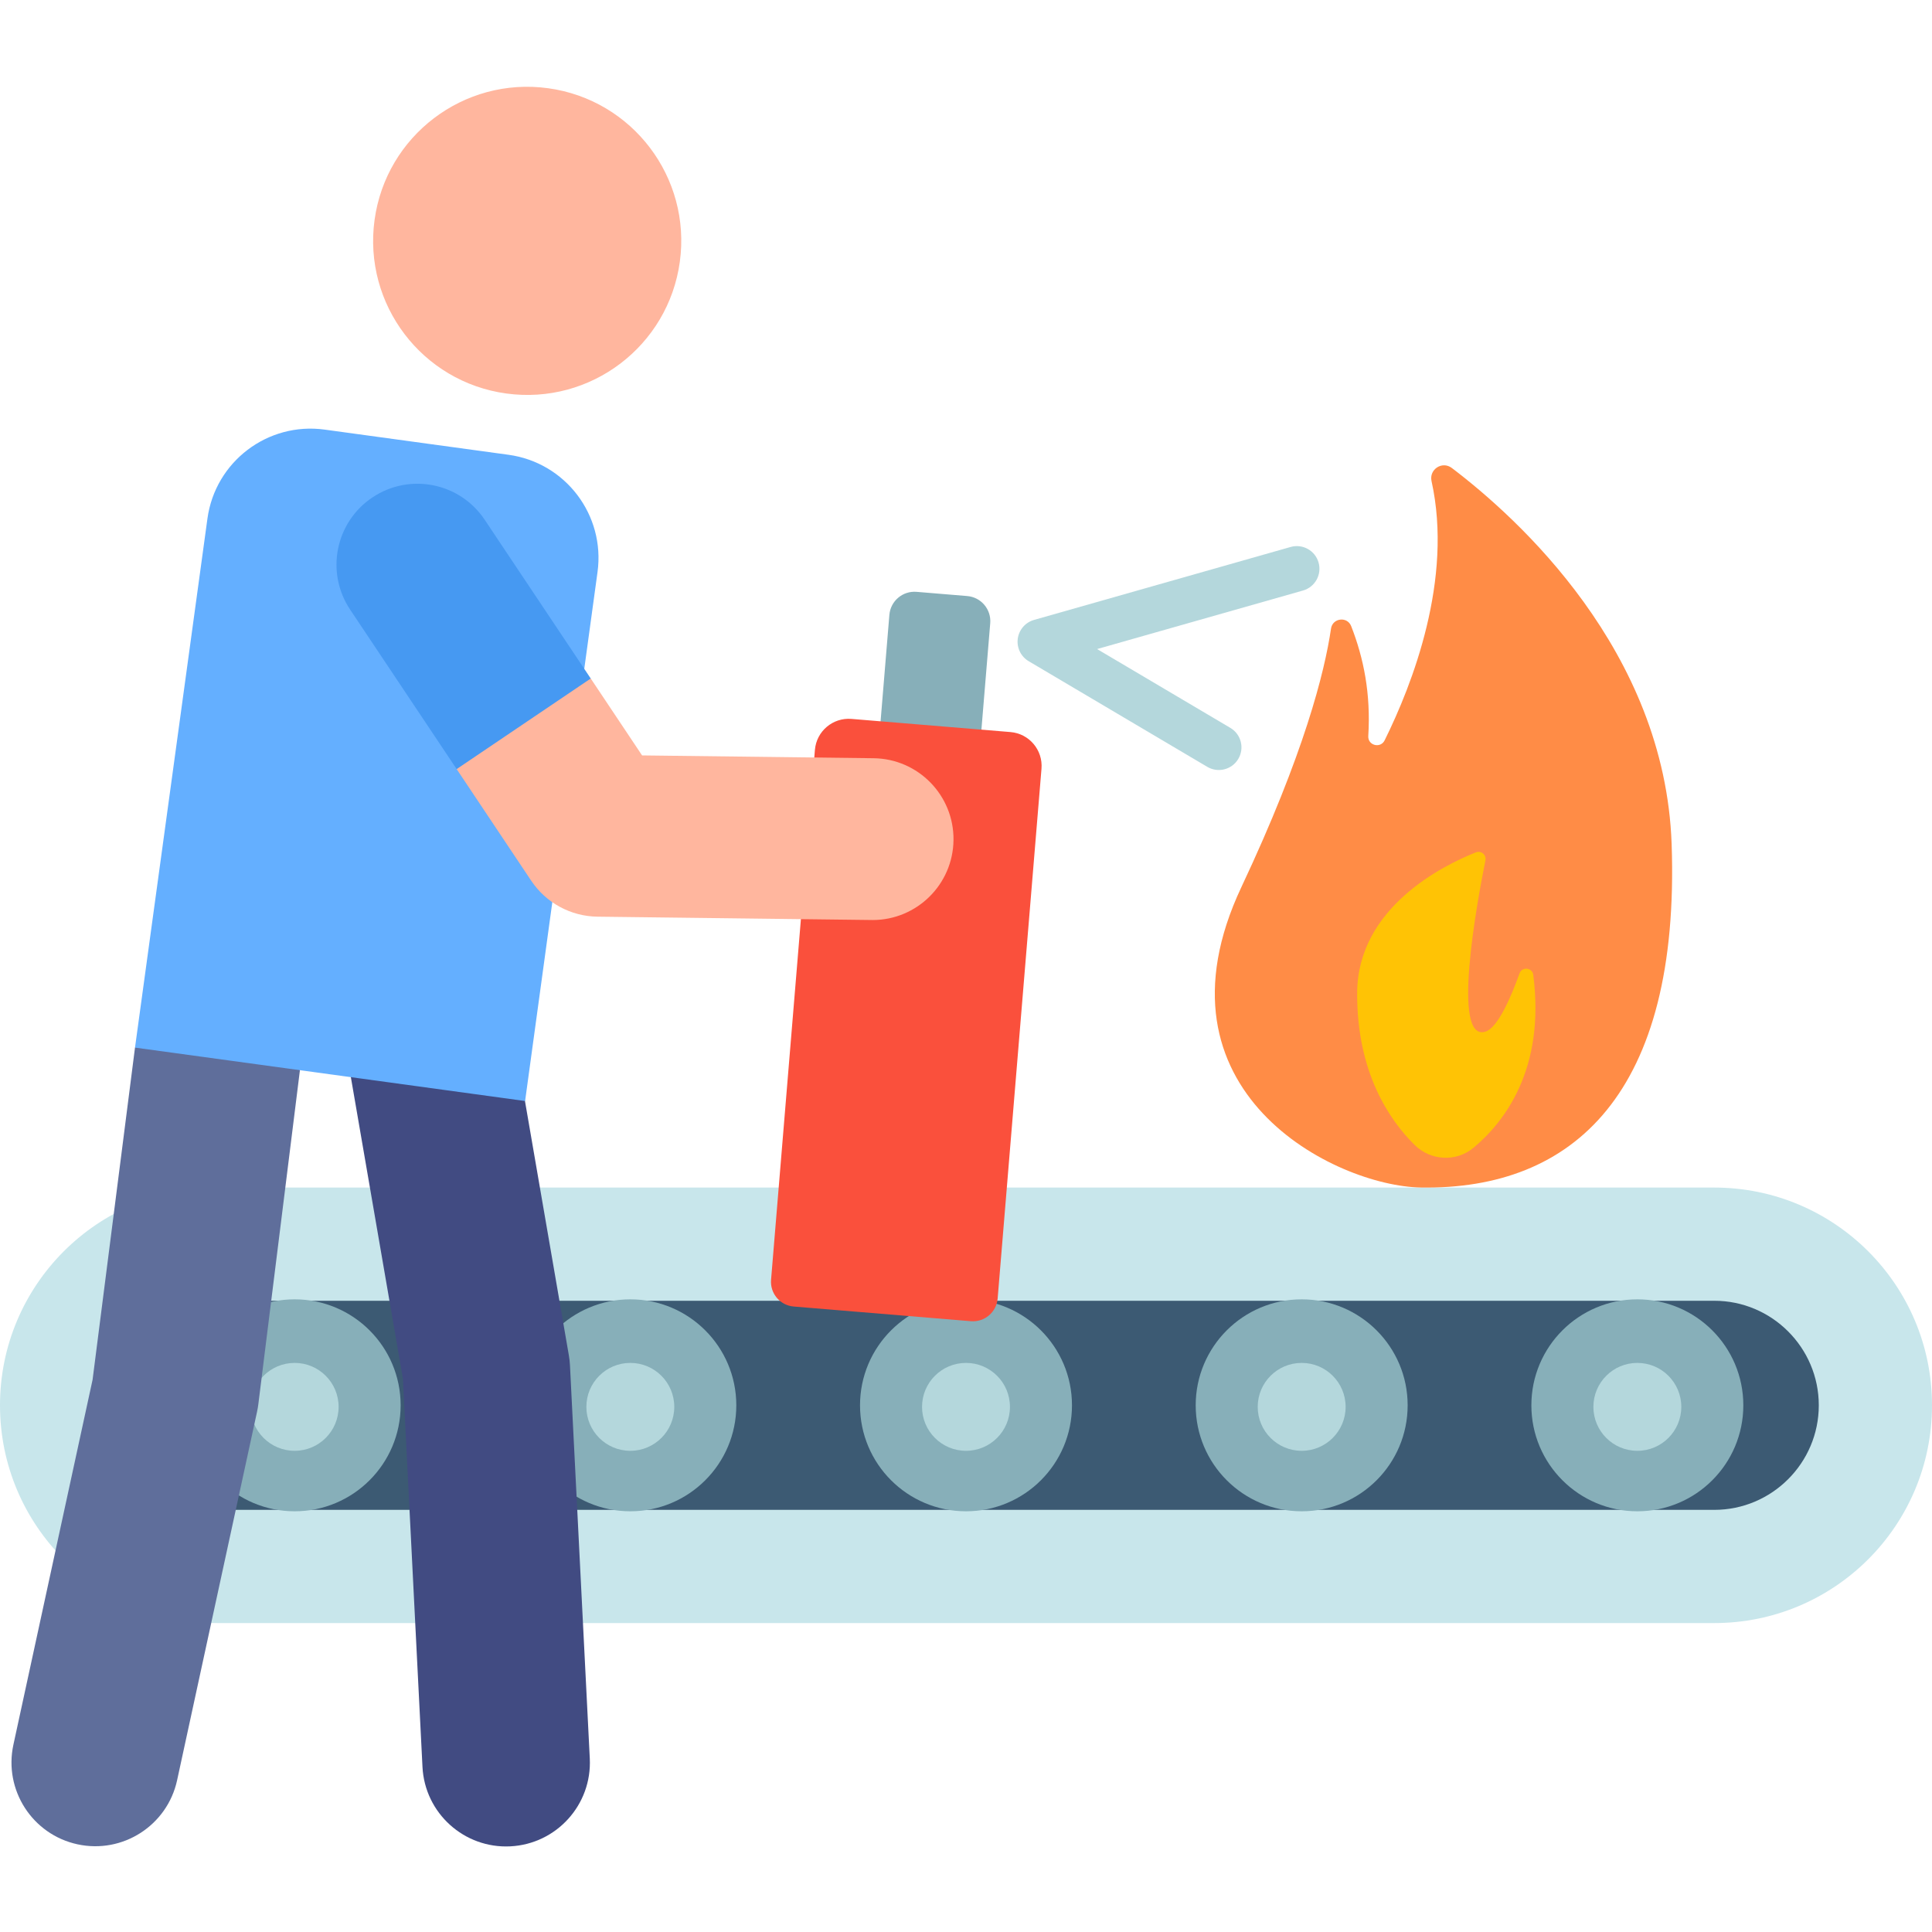
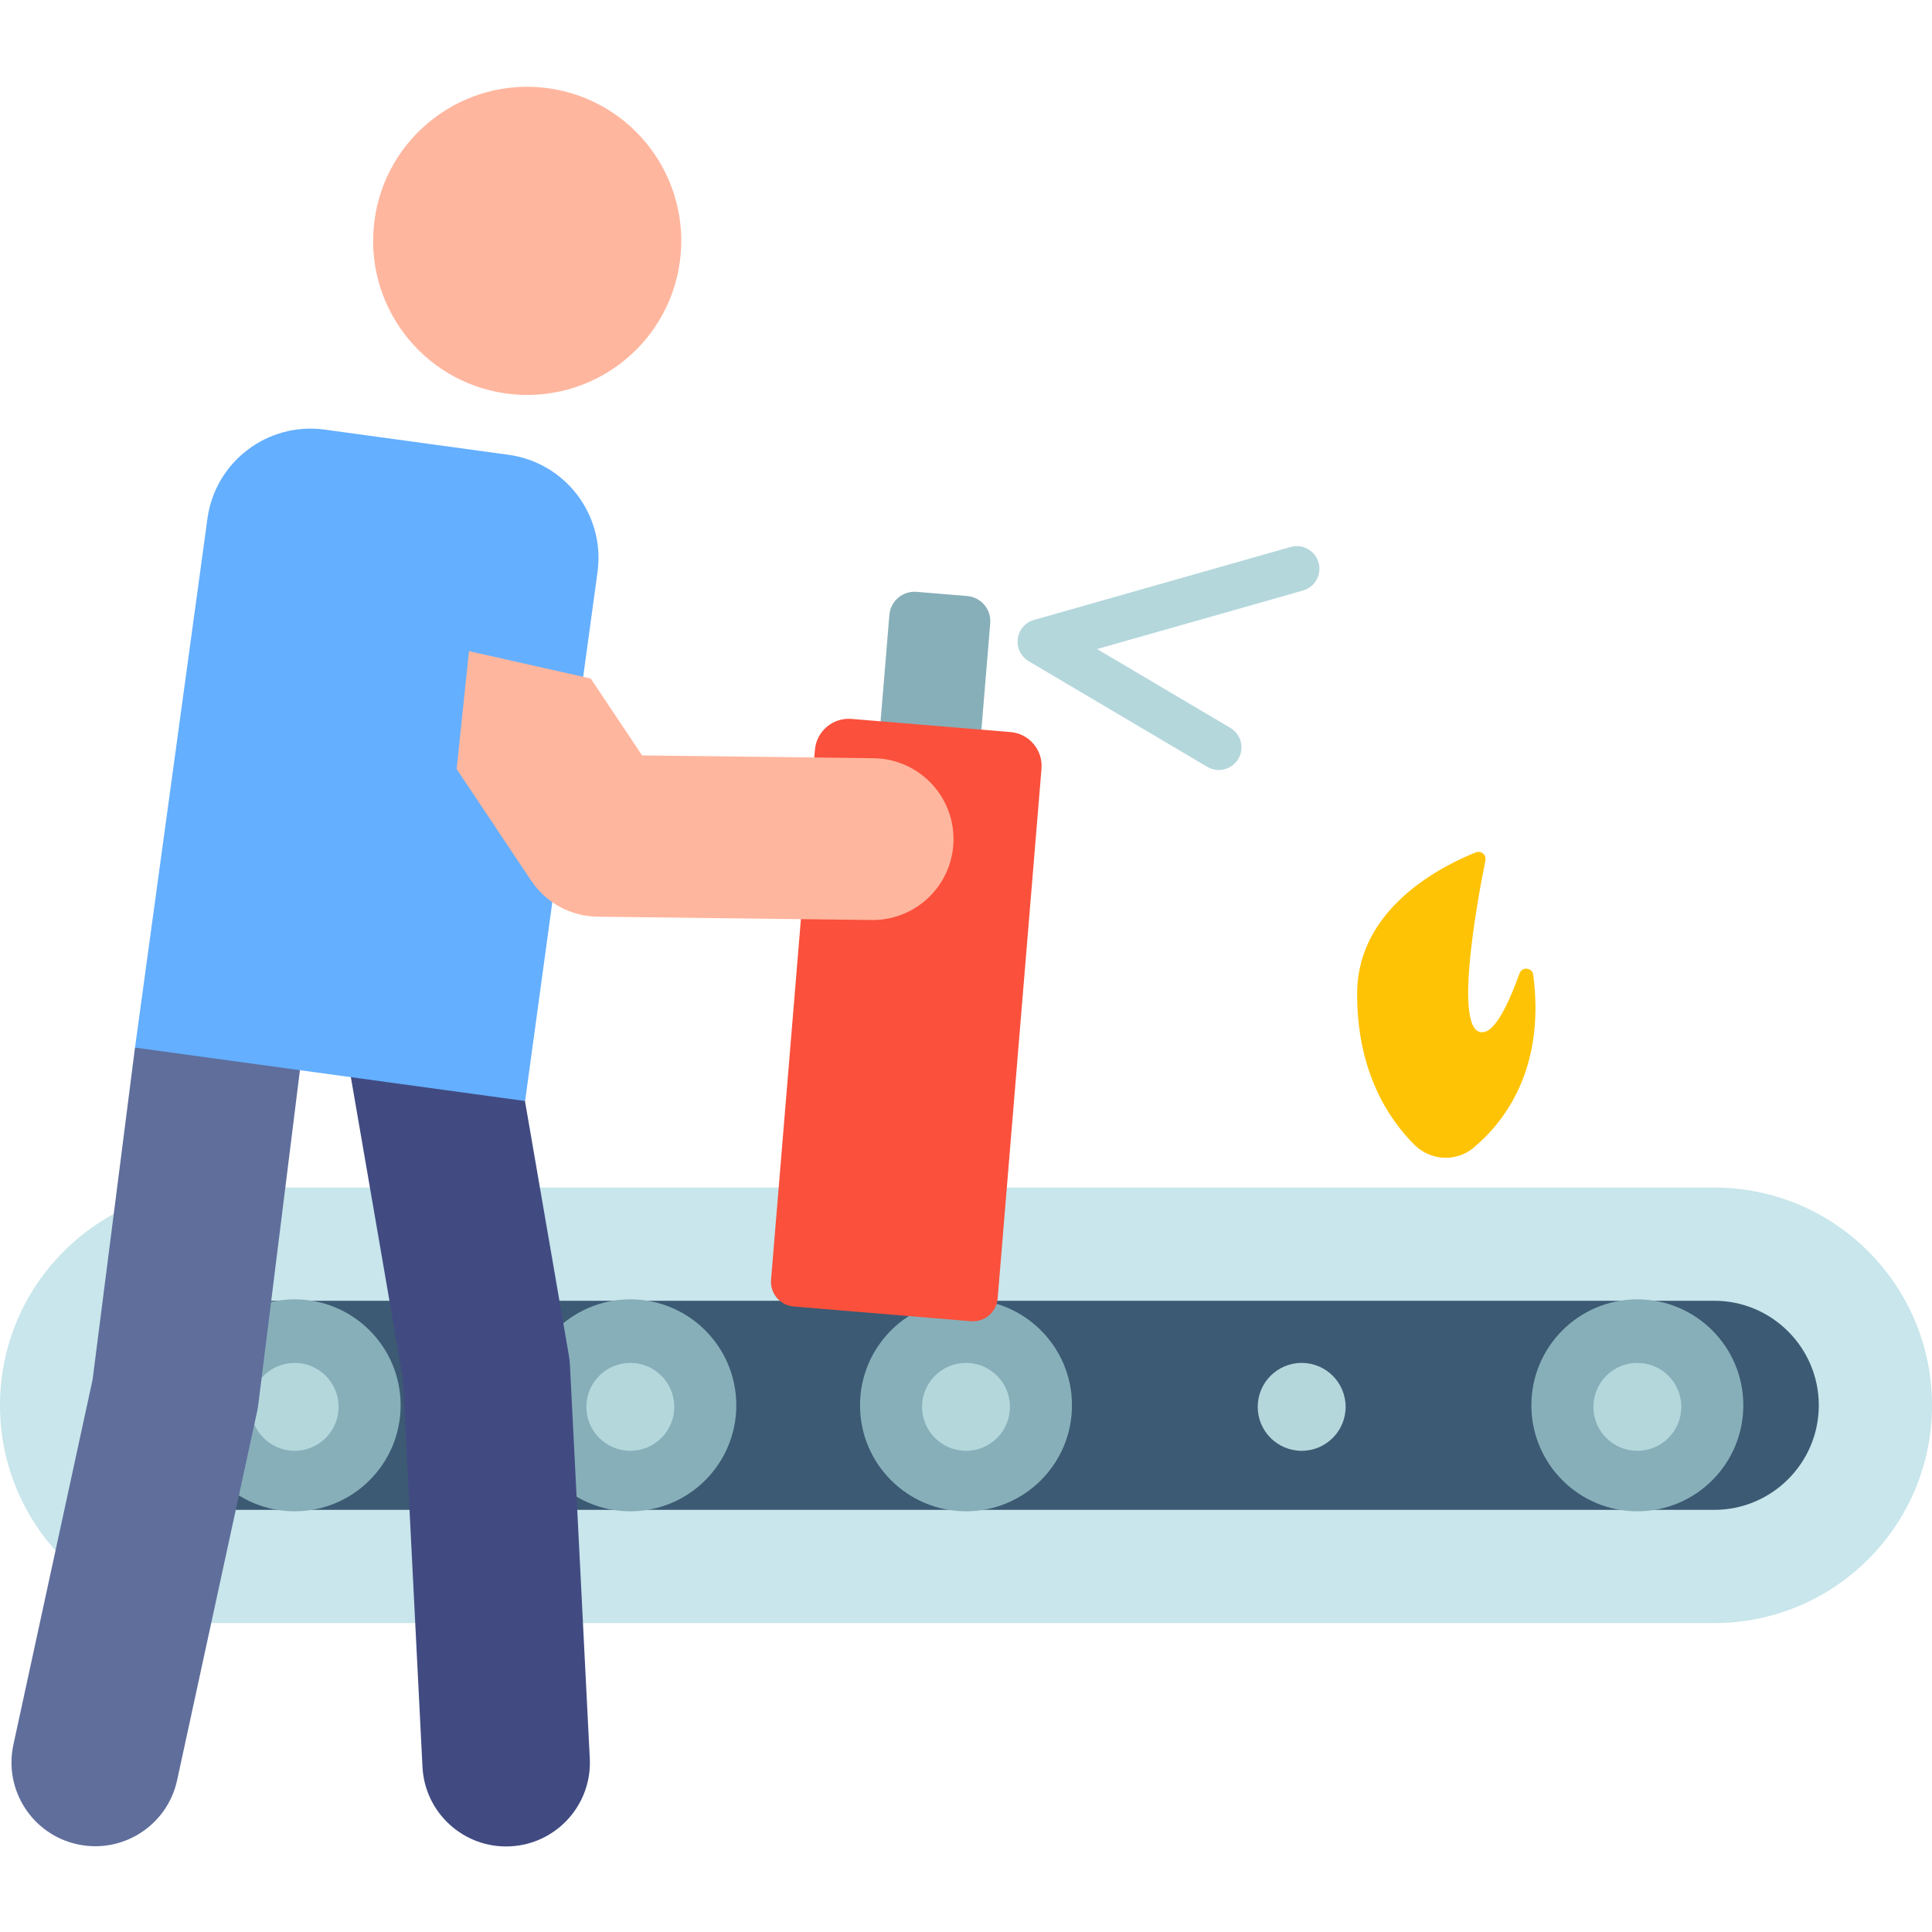
<svg xmlns="http://www.w3.org/2000/svg" height="512pt" viewBox="0 -23 512.001 512" width="512pt">
  <path d="m61.531 401.582h388.938c23.641 0 44.574-16.035 49.922-39.066.977-4.207 1.492-8.59 1.492-13.094 0-.688-.012-1.371-.035-2.051-.953-27.34-24-48.738-51.359-48.738h-388.977c-27.359 0-50.402 21.398-51.359 48.738-.023.68-.035 1.363-.035 2.051 0 4.504.516 8.887 1.492 13.094 5.348 23.031 26.281 39.066 49.922 39.066zm0 0" fill="#3c5a73" />
  <path d="m454.293 321.715c15.277 0 27.707 12.43 27.707 27.707s-12.43 27.707-27.707 27.707h-396.586c-15.277 0-27.707-12.43-27.707-27.707s12.43-27.707 27.707-27.707zm0-30h-396.586c-31.871 0-57.707 25.836-57.707 57.707 0 31.867 25.836 57.707 57.707 57.707h396.59c31.867 0 57.703-25.836 57.703-57.707s-25.836-57.707-57.707-57.707zm0 0" fill="#c8e6eb" />
  <g fill="#87afb9">
    <path d="m284.086 349.422c0 15.512-12.574 28.086-28.086 28.086s-28.086-12.574-28.086-28.086 12.574-28.086 28.086-28.086 28.086 12.574 28.086 28.086zm0 0" />
    <path d="m195.129 349.422c0 15.512-12.574 28.086-28.086 28.086s-28.086-12.574-28.086-28.086 12.574-28.086 28.086-28.086 28.086 12.574 28.086 28.086zm0 0" />
    <path d="m106.172 349.422c0 15.512-12.574 28.086-28.086 28.086-15.512 0-28.086-12.574-28.086-28.086s12.574-28.086 28.086-28.086c15.512 0 28.086 12.574 28.086 28.086zm0 0" />
    <path d="m462 349.422c0 15.512-12.574 28.086-28.086 28.086-15.512 0-28.086-12.574-28.086-28.086s12.574-28.086 28.086-28.086c15.512 0 28.086 12.574 28.086 28.086zm0 0" />
-     <path d="m373.043 349.422c0 15.512-12.574 28.086-28.086 28.086s-28.086-12.574-28.086-28.086 12.574-28.086 28.086-28.086 28.086 12.574 28.086 28.086zm0 0" />
  </g>
  <path d="m267.648 349.832c0 6.434-5.215 11.648-11.648 11.648s-11.648-5.215-11.648-11.648c0-6.434 5.215-11.648 11.648-11.648s11.648 5.215 11.648 11.648zm0 0" fill="#b4d7dc" />
  <path d="m178.691 349.832c0 6.434-5.215 11.648-11.648 11.648-6.434 0-11.648-5.215-11.648-11.648 0-6.434 5.215-11.648 11.648-11.648 6.434 0 11.648 5.215 11.648 11.648zm0 0" fill="#b4d7dc" />
  <path d="m89.734 349.832c0 6.434-5.215 11.648-11.648 11.648-6.434 0-11.648-5.215-11.648-11.648 0-6.434 5.215-11.648 11.648-11.648 6.434 0 11.648 5.215 11.648 11.648zm0 0" fill="#b4d7dc" />
  <path d="m356.605 349.832c0 6.434-5.215 11.648-11.648 11.648-6.434 0-11.648-5.215-11.648-11.648 0-6.434 5.215-11.648 11.648-11.648 6.434 0 11.648 5.215 11.648 11.648zm0 0" fill="#b4d7dc" />
  <path d="m445.562 349.832c0 6.434-5.215 11.648-11.648 11.648-6.434 0-11.648-5.215-11.648-11.648 0-6.434 5.215-11.648 11.648-11.648 6.434 0 11.648 5.215 11.648 11.648zm0 0" fill="#b4d7dc" />
  <path d="m111.961 445.25-5.184-102.863-15.82-91.664c-2.086-12.082 6.02-23.566 18.098-25.648 12.086-2.09 23.562 6.016 25.648 18.098l16.047 92.984c.152.879.254 1.766.297 2.656l5.254 104.203c.613 12.242-8.812 22.668-21.055 23.285-12.199.621-22.664-8.77-23.285-21.051zm0 0" fill="#414b82" />
  <path d="m20.539 465.762c-11.98-2.598-19.586-14.414-16.988-26.398l20.984-96.723 11.242-88.016 24.992-23.324 18.715 29.309-11.02 88.504c-.082.66-.191 1.312-.332 1.965l-21.195 97.699c-2.598 11.973-14.414 19.586-26.398 16.984zm0 0" fill="#5f6e9b" />
  <path d="m257.227 204.906-26.723-2.211 5.191-62.75c.305-3.672 3.527-6.406 7.203-6.102l13.422 1.113c3.672.301 6.406 3.527 6.102 7.199zm0 0" fill="#87afb9" />
-   <path d="m376.559 291.703c-22.676-.371-73.113-25.387-47.582-79.605 16.641-35.34 22.062-56.984 23.758-68.52.418-2.82 4.309-3.293 5.344-.641 3.305 8.461 5.223 17.887 4.531 29.129-.148 2.484 3.23 3.363 4.332 1.133 7.344-14.836 18.199-42.66 12.43-68.699-.691-3.117 2.832-5.41 5.375-3.48 17.371 13.168 56.465 48.383 58.254 99.645 2.305 65.996-26 91.699-66.441 91.039zm0 0" fill="#ff8c46" />
+   <path d="m376.559 291.703zm0 0" fill="#ff8c46" />
  <path d="m393.656 204.992c.293-1.465-1.156-2.656-2.547-2.102-8.57 3.402-31.297 14.559-31.445 37.168-.133 21.082 8.52 33.738 15.219 40.363 4.254 4.207 11.02 4.578 15.613.75 8.113-6.766 19.078-20.785 15.832-45.828-.254-1.949-2.969-2.242-3.633-.391-2.223 6.199-5.73 14.398-9.027 15.438-9.059 2.859-2.293-34.039-.012-45.398zm0 0" fill="#ffc305" />
  <path d="m139.156 268.781-103.379-14.156 19.195-140.191c2.066-15.094 15.973-25.652 31.066-23.586l48.727 6.672c15.09 2.066 25.648 15.977 23.586 31.066zm0 0" fill="#64afff" />
  <path d="m145.254.379c-22.34-3.062-42.934 12.57-45.992 34.91-3.059 22.34 12.57 42.934 34.91 45.992 22.344 3.059 42.934-12.57 45.992-34.91 3.059-22.344-12.57-42.934-34.91-45.992zm0 0" fill="#ffb69e" />
  <path d="m257.289 327.133-46.938-3.887c-3.621-.297-6.312-3.473-6.012-7.094l11.621-140.414c.406-4.949 4.75-8.629 9.699-8.219l42.129 3.484c4.949.41 8.625 4.754 8.219 9.703l-11.621 140.414c-.301 3.621-3.477 6.312-7.098 6.012zm0 0" fill="#fa503c" />
  <path d="m231.258 220.816c-.09 0-.18 0-.27-.004l-72.641-.883c-7.07-.086-13.645-3.652-17.57-9.531l-19.758-29.586 3.27-31.254 32.262 7.254 13.609 20.379 61.352.746c11.84.145 21.32 9.859 21.176 21.699-.141 11.75-9.715 21.18-21.43 21.18zm0 0" fill="#ffb69e" />
-   <path d="m156.551 156.812-28.109-42.082c-6.578-9.848-19.887-12.496-29.734-5.918-9.848 6.574-12.496 19.887-5.922 29.734l28.234 42.27zm0 0" fill="#4699f2" />
  <path d="m319.945 180.223-47.332-28c-2.066-1.223-3.203-3.555-2.898-5.934.309-2.379 2.004-4.348 4.312-5.004l68-19.332c3.188-.906 6.504.941 7.41 4.129s-.941 6.508-4.129 7.414l-54.562 15.512 35.309 20.887c2.852 1.684 3.797 5.363 2.109 8.219-1.684 2.844-5.359 3.801-8.219 2.109zm0 0" fill="#b4d7dc" />
</svg>